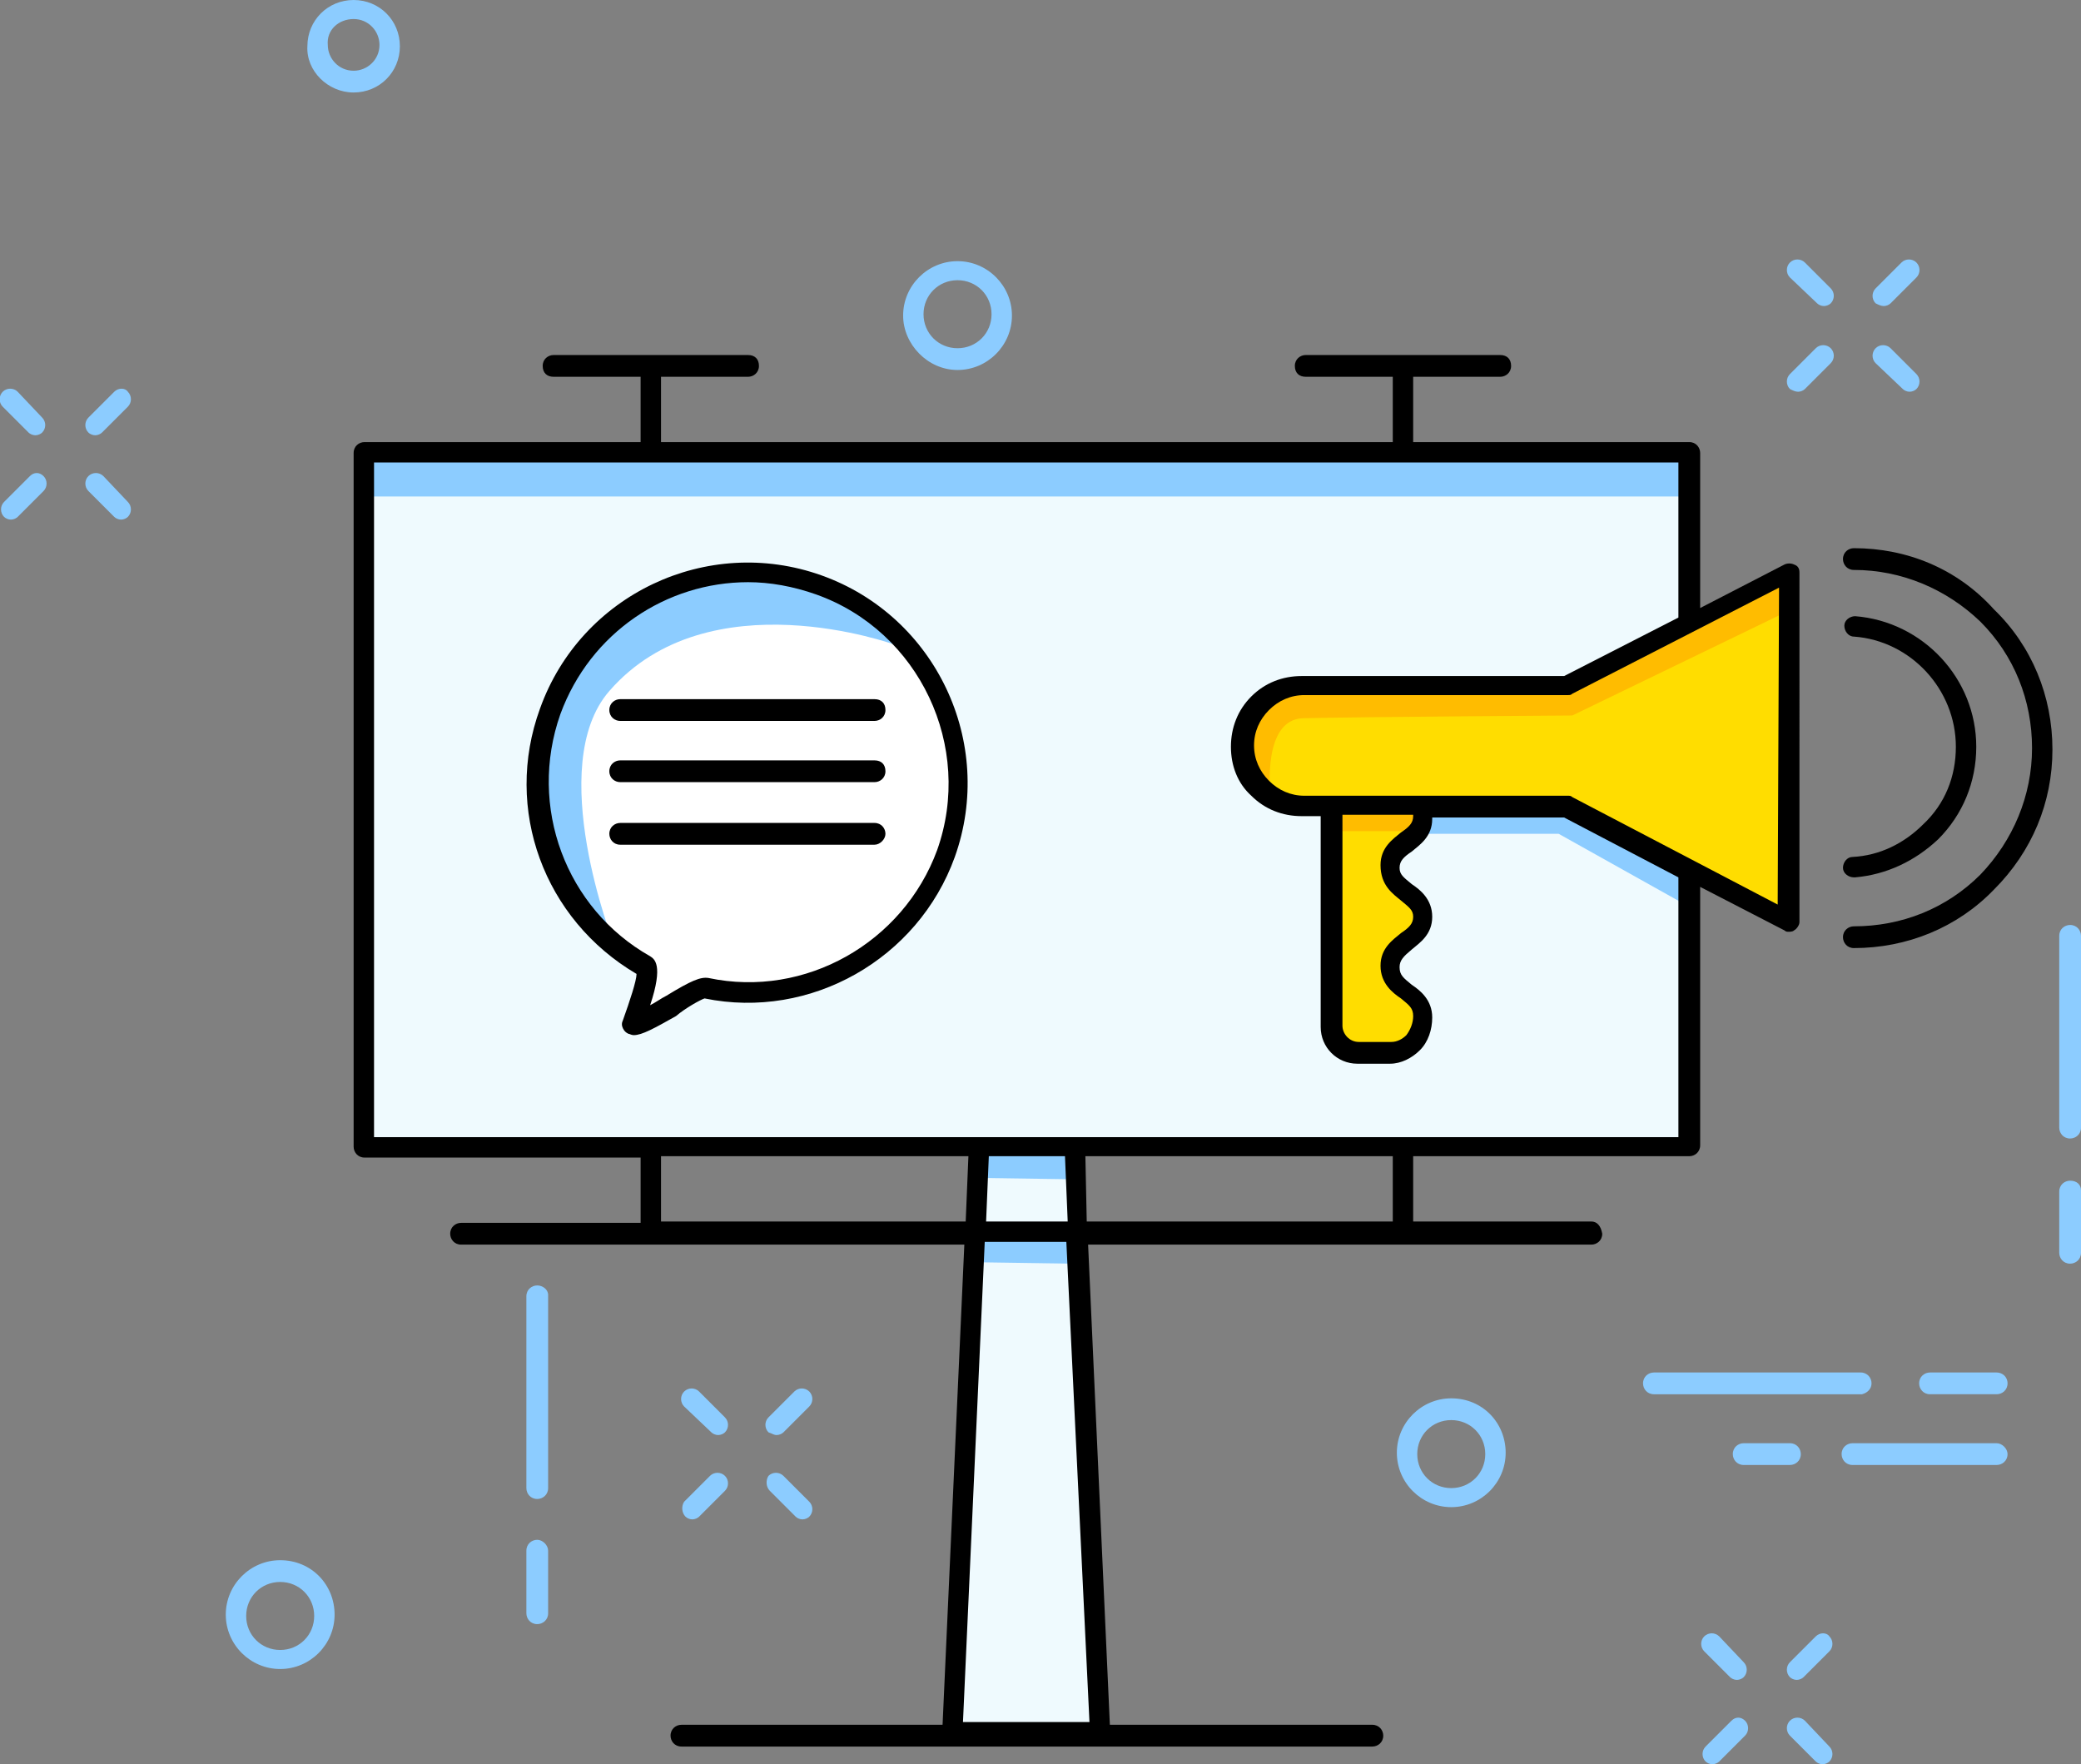
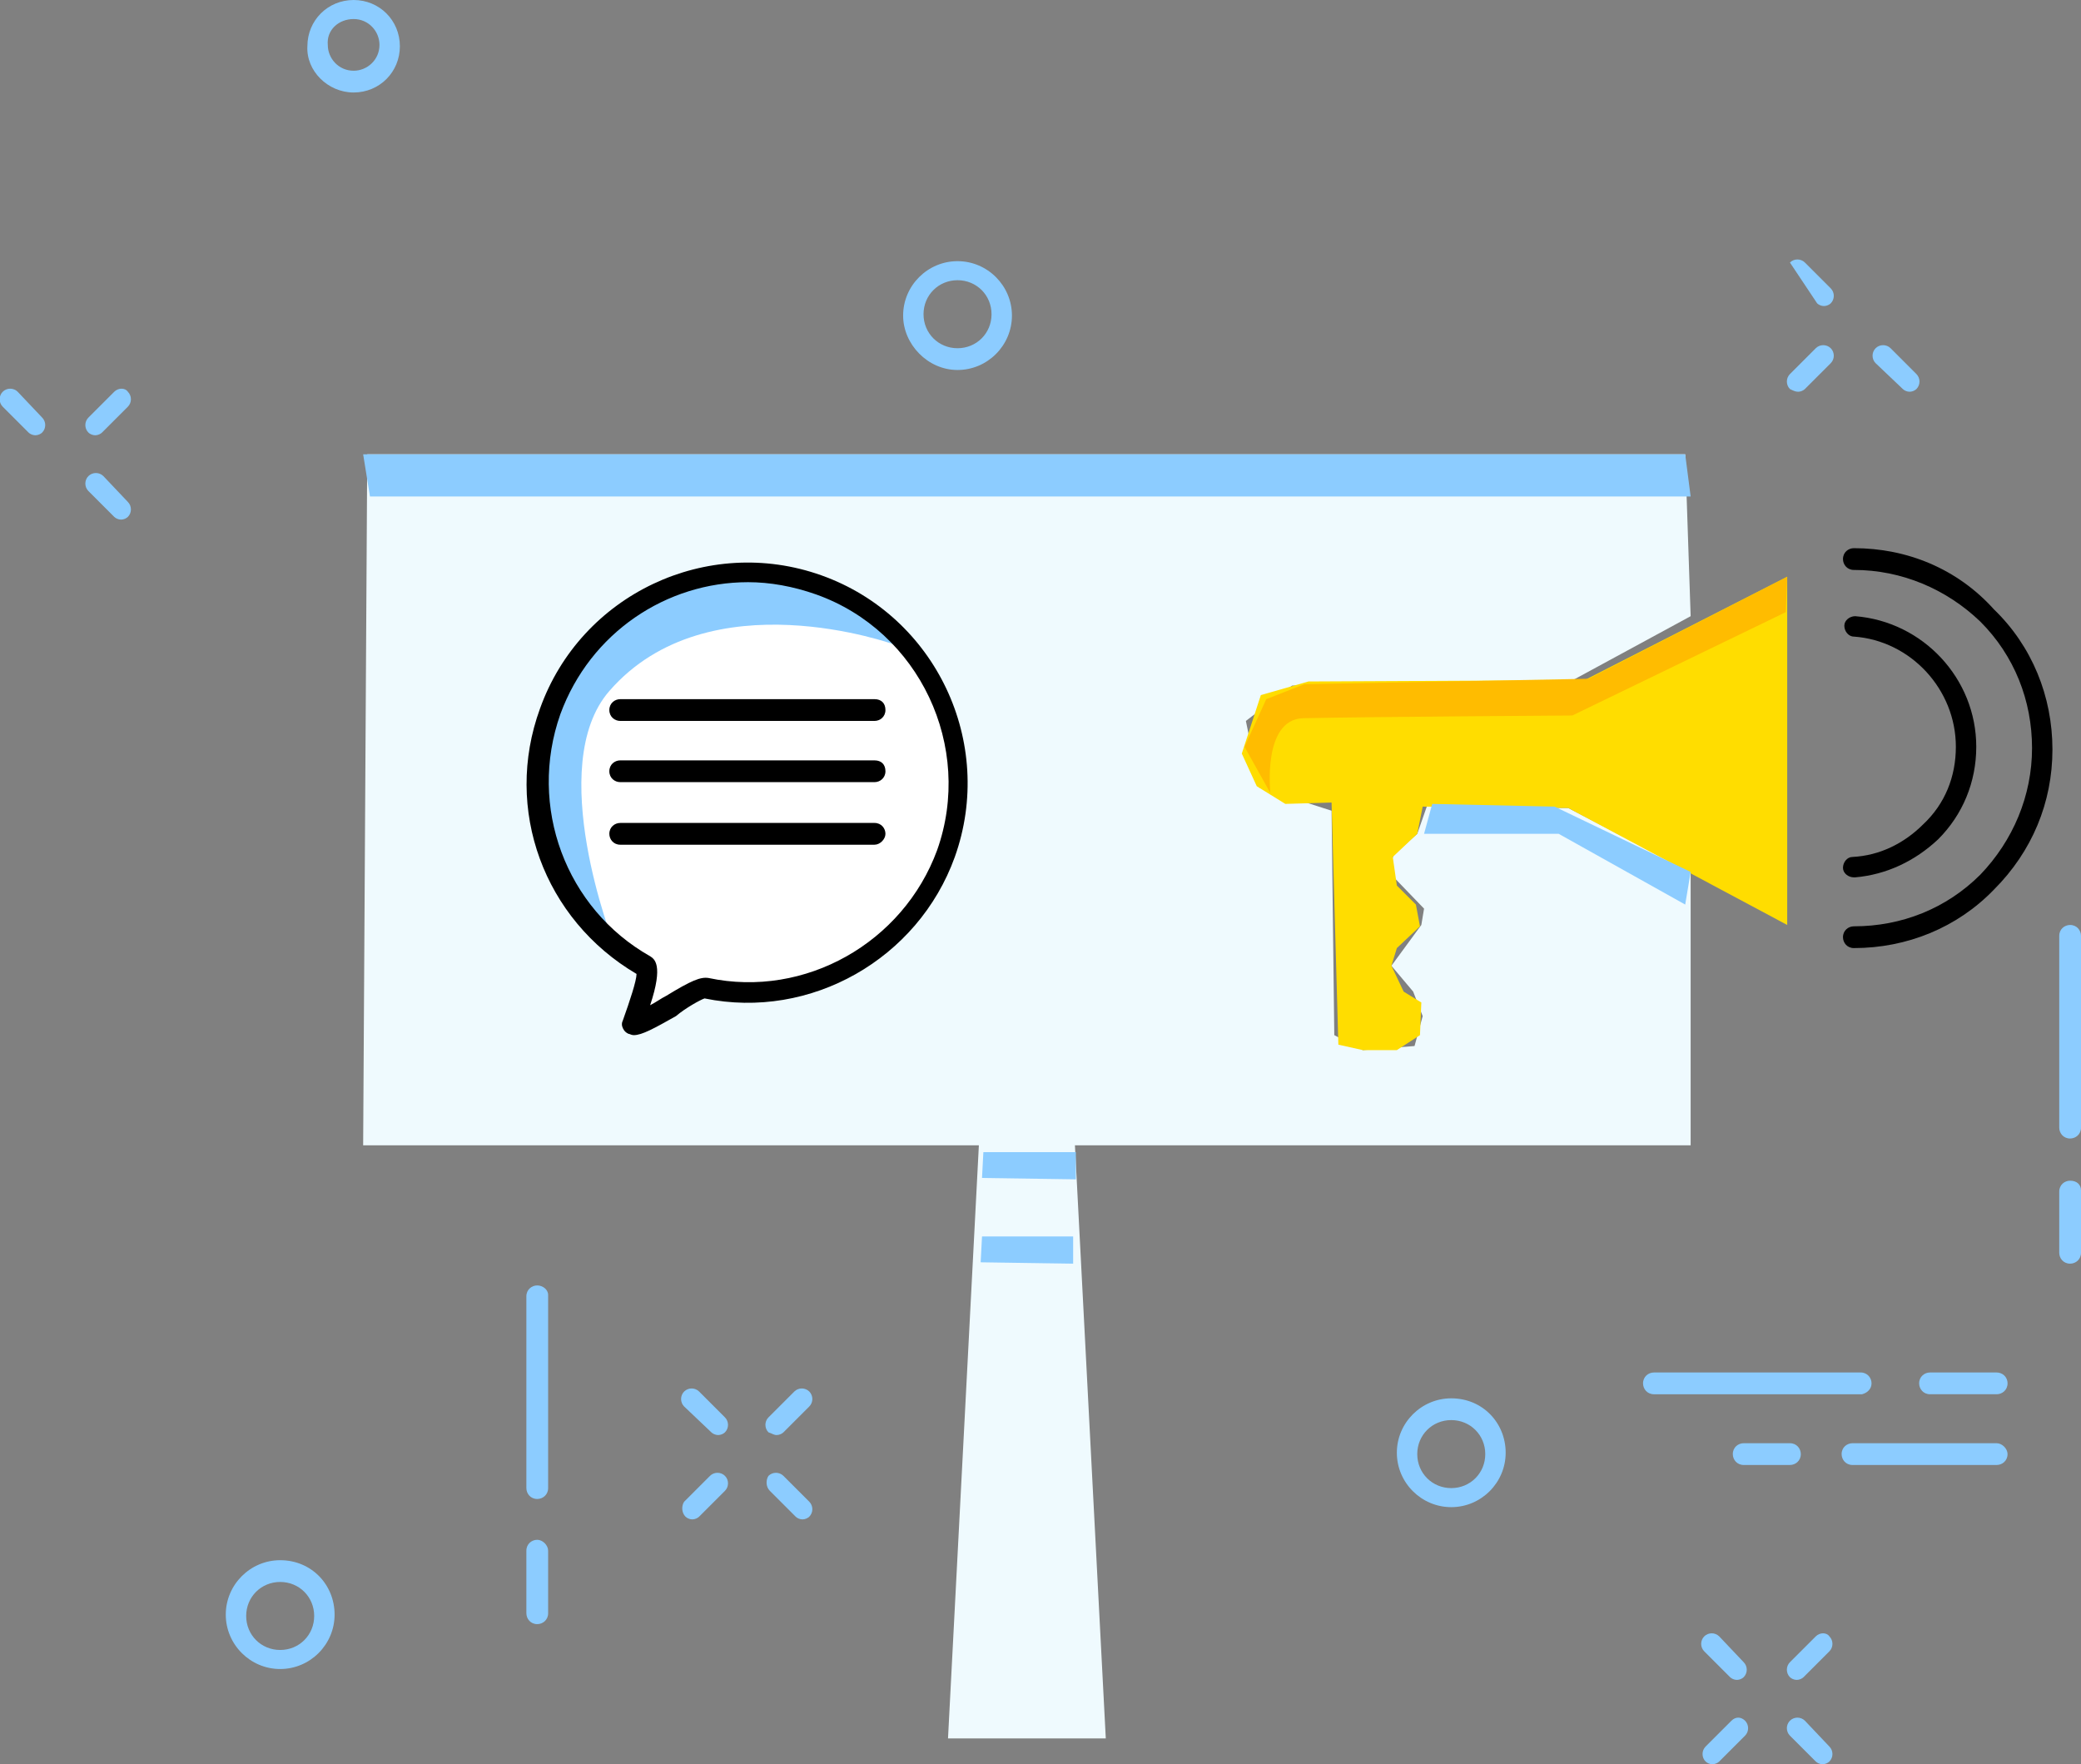
<svg xmlns="http://www.w3.org/2000/svg" version="1.1" id="Слой_1" x="0px" y="0px" viewBox="0 0 153 129.7" enable-background="new 0 0 153 129.7" xml:space="preserve">
  <rect x="0" y="0" width="153" height="129.7" fill="#808080" stroke="none" />
  <polygon fill="#EFFAFE" points="27,33.4 123.9,33.4 124.3,45.3 114.9,50.4 95,50.4 91.6,53 92.6,57.9 97.9,59.6 98.1,76.1   100.2,77.2 104,76.9 104.6,74.7 103.9,72.9 102.3,71 104.5,68 104.7,66.8 102,64 102.5,62.8 104.2,61.3 104.9,59.3 115.3,59.4   124.3,64.1 124.3,84.2 26.7,84.2 " />
  <polygon fill="#FFFFFF" points="46.2,70.2 42.2,66.5 39.4,59.4 40.4,51.9 44.3,46.1 50,42.9 57.1,42.4 63.7,44.8 68.8,51.2   70.5,58.2 68.5,65.9 64.1,69.9 58.9,72.6 54,73 50.9,72.6 46.7,74.8 47.7,71.5 " />
  <path fill="#8CCCFF" d="M65.8,47.4c0,0-13.7-5-21,3.4c-4.8,5.5,0.3,18.5,0.3,18.5l-4.8-6.5L40,55l1.3-5.2l4.6-5l5.2-2.5l5.4-0.7  l5.8,2.1L65.8,47.4z" />
  <polygon fill="#FFDD00" points="131.4,42.4 131.4,68 115.3,59.4 104.6,59.3 104.2,61.3 102.4,63 102.7,65.1 104.1,66.5 104.4,68.1   102.7,69.7 102.3,71 103.2,72.9 104.5,73.7 104.4,76.1 102.7,77.2 100.2,77.2 98.4,76.8 97.9,59 94.5,59.1 92.4,57.8 91.3,55.4   92.7,51.1 96.2,50.1 116.5,50 " />
-   <polygon fill="#FFBC00" points="103.7,61.1 97.6,61.1 98.5,59.4 103.6,59.5 104.6,59.6 " />
  <path fill="#FFBC00" d="M131.3,45l-15.7,7.6c0,0-15.2,0.1-19.8,0.2c-3,0.1-2.4,5.5-2.4,5.5l-1.9-3.4l1.6-3.5l2.8-1.1l20.9-0.4  l14.6-7.5L131.3,45z" />
  <polygon fill="#8CCCFF" points="123.9,66.5 114.6,61.3 104.7,61.3 105.3,59.1 114.3,59.3 124.3,64.1 " />
  <polygon fill="#EFFAFE" points="72,83.6 69.7,127.8 81.3,127.8 79,83.6 " />
  <polygon fill="#8CCCFF" points="72.3,84.7 79.1,84.7 79.1,86.7 72.2,86.6 " />
  <polygon fill="#8CCCFF" points="72.2,90.9 78.9,90.9 78.9,92.9 72.1,92.8 " />
  <polygon fill="#8CCCFF" points="27.2,36.5 124.3,36.5 123.9,33.4 28.5,33.4 26.7,33.4 " />
  <path fill="#8CCCFF" d="M26,6.8c1.9,0,3.4-1.5,3.4-3.4S27.9,0,26,0s-3.4,1.5-3.4,3.4C22.5,5.2,24.1,6.8,26,6.8z M26,1.4  c1.1,0,1.9,0.9,1.9,1.9c0,1.1-0.9,1.9-1.9,1.9c-1.1,0-1.9-0.9-1.9-1.9C24,2.2,24.9,1.4,26,1.4z" />
  <path fill="#8CCCFF" d="M39.5,94.5c-0.4,0-0.8,0.3-0.8,0.8v14.1c0,0.4,0.3,0.8,0.8,0.8c0.4,0,0.8-0.3,0.8-0.8V95.2  C40.3,94.8,39.9,94.5,39.5,94.5z" />
  <path fill="#8CCCFF" d="M39.5,113.2c-0.4,0-0.8,0.3-0.8,0.8v4.6c0,0.4,0.3,0.8,0.8,0.8c0.4,0,0.8-0.3,0.8-0.8V114  C40.3,113.6,39.9,113.2,39.5,113.2z" />
  <path fill="#8CCCFF" d="M152.2,68c-0.4,0-0.8,0.3-0.8,0.8v14.1c0,0.4,0.3,0.8,0.8,0.8c0.4,0,0.8-0.3,0.8-0.8V68.8  C153,68.4,152.7,68,152.2,68z" />
  <path fill="#8CCCFF" d="M152.2,86.8c-0.4,0-0.8,0.3-0.8,0.8v4.5c0,0.4,0.3,0.8,0.8,0.8c0.4,0,0.8-0.3,0.8-0.8v-4.6  C153,87.1,152.7,86.8,152.2,86.8z" />
-   <path fill="#8CCCFF" d="M133.6,22.3c0.1,0.1,0.3,0.2,0.5,0.2s0.4-0.1,0.5-0.2c0.3-0.3,0.3-0.8,0-1.1l-1.9-1.9  c-0.3-0.3-0.8-0.3-1.1,0c-0.3,0.3-0.3,0.8,0,1.1L133.6,22.3z" />
+   <path fill="#8CCCFF" d="M133.6,22.3c0.1,0.1,0.3,0.2,0.5,0.2s0.4-0.1,0.5-0.2c0.3-0.3,0.3-0.8,0-1.1l-1.9-1.9  c-0.3-0.3-0.8-0.3-1.1,0L133.6,22.3z" />
  <path fill="#8CCCFF" d="M139.9,28.6c0.1,0.1,0.3,0.2,0.5,0.2s0.4-0.1,0.5-0.2c0.3-0.3,0.3-0.8,0-1.1l-1.9-1.9  c-0.3-0.3-0.8-0.3-1.1,0c-0.3,0.3-0.3,0.8,0,1.1L139.9,28.6z" />
  <path fill="#8CCCFF" d="M132.2,28.8c0.2,0,0.4-0.1,0.5-0.2l1.9-1.9c0.3-0.3,0.3-0.8,0-1.1c-0.3-0.3-0.8-0.3-1.1,0l-1.9,1.9  c-0.3,0.3-0.3,0.8,0,1.1C131.8,28.7,132,28.8,132.2,28.8z" />
-   <path fill="#8CCCFF" d="M138.5,22.5c0.2,0,0.4-0.1,0.5-0.2l1.9-1.9c0.3-0.3,0.3-0.8,0-1.1c-0.3-0.3-0.8-0.3-1.1,0l-1.9,1.9  c-0.3,0.3-0.3,0.8,0,1.1C138.1,22.4,138.3,22.5,138.5,22.5z" />
  <path fill="#8CCCFF" d="M52.3,105.3c0.1,0.1,0.3,0.2,0.5,0.2s0.4-0.1,0.5-0.2c0.3-0.3,0.3-0.8,0-1.1l-1.9-1.9  c-0.3-0.3-0.8-0.3-1.1,0s-0.3,0.8,0,1.1L52.3,105.3z" />
  <path fill="#8CCCFF" d="M56.6,109.6l1.9,1.9c0.1,0.1,0.3,0.2,0.5,0.2s0.4-0.1,0.5-0.2c0.3-0.3,0.3-0.8,0-1.1l-1.9-1.9  c-0.3-0.3-0.8-0.3-1.1,0C56.3,108.8,56.3,109.3,56.6,109.6z" />
  <path fill="#8CCCFF" d="M50.4,111.5c0.1,0.1,0.3,0.2,0.5,0.2s0.4-0.1,0.5-0.2l1.9-1.9c0.3-0.3,0.3-0.8,0-1.1c-0.3-0.3-0.8-0.3-1.1,0  l-1.9,1.9C50.1,110.7,50.1,111.2,50.4,111.5z" />
  <path fill="#8CCCFF" d="M57.1,105.5c0.2,0,0.4-0.1,0.5-0.2l1.9-1.9c0.3-0.3,0.3-0.8,0-1.1c-0.3-0.3-0.8-0.3-1.1,0l-1.9,1.9  c-0.3,0.3-0.3,0.8,0,1.1C56.8,105.4,56.9,105.5,57.1,105.5z" />
  <path fill="#8CCCFF" d="M126.4,120.3c-0.3-0.3-0.8-0.3-1.1,0c-0.3,0.3-0.3,0.8,0,1.1l1.9,1.9c0.1,0.1,0.3,0.2,0.5,0.2  s0.4-0.1,0.5-0.2c0.3-0.3,0.3-0.8,0-1.1L126.4,120.3z" />
  <path fill="#8CCCFF" d="M132.7,126.5c-0.3-0.3-0.8-0.3-1.1,0c-0.3,0.3-0.3,0.8,0,1.1l1.9,1.9c0.1,0.1,0.3,0.2,0.5,0.2  s0.4-0.1,0.5-0.2c0.3-0.3,0.3-0.8,0-1.1L132.7,126.5z" />
  <path fill="#8CCCFF" d="M127.3,126.5l-1.9,1.9c-0.3,0.3-0.3,0.8,0,1.1c0.1,0.1,0.3,0.2,0.5,0.2s0.4-0.1,0.5-0.2l1.9-1.9  c0.3-0.3,0.3-0.8,0-1.1S127.6,126.2,127.3,126.5z" />
  <path fill="#8CCCFF" d="M133.5,120.3l-1.9,1.9c-0.3,0.3-0.3,0.8,0,1.1c0.1,0.1,0.3,0.2,0.5,0.2s0.4-0.1,0.5-0.2l1.9-1.9  c0.3-0.3,0.3-0.8,0-1.1C134.3,120,133.8,120,133.5,120.3z" />
  <path fill="#8CCCFF" d="M1.3,28.8c-0.3-0.3-0.8-0.3-1.1,0c-0.3,0.3-0.3,0.8,0,1.1l1.9,1.9C2.2,31.9,2.4,32,2.6,32s0.4-0.1,0.5-0.2  c0.3-0.3,0.3-0.8,0-1.1L1.3,28.8z" />
  <path fill="#8CCCFF" d="M7.6,35c-0.3-0.3-0.8-0.3-1.1,0c-0.3,0.3-0.3,0.8,0,1.1L8.4,38c0.1,0.1,0.3,0.2,0.5,0.2s0.4-0.1,0.5-0.2  c0.3-0.3,0.3-0.8,0-1.1L7.6,35z" />
-   <path fill="#8CCCFF" d="M2.2,35l-1.9,1.9C0,37.2,0,37.7,0.3,38c0.1,0.1,0.3,0.2,0.5,0.2s0.4-0.1,0.5-0.2l1.9-1.9  c0.3-0.3,0.3-0.8,0-1.1S2.5,34.7,2.2,35z" />
  <path fill="#8CCCFF" d="M8.4,28.8l-1.9,1.9c-0.3,0.3-0.3,0.8,0,1.1C6.6,31.9,6.8,32,7,32s0.4-0.1,0.5-0.2l1.9-1.9  c0.3-0.3,0.3-0.8,0-1.1C9.2,28.5,8.7,28.5,8.4,28.8z" />
  <path fill="#8CCCFF" d="M70.4,27.2c2.2,0,4-1.8,4-4s-1.8-4-4-4c-2.2,0-4,1.8-4,4C66.4,25.3,68.2,27.2,70.4,27.2z M70.4,20.6  c1.4,0,2.5,1.1,2.5,2.5s-1.1,2.5-2.5,2.5s-2.5-1.1-2.5-2.5S69,20.6,70.4,20.6z" />
  <path fill="#8CCCFF" d="M106.7,102.8c-2.2,0-4,1.8-4,4s1.8,4,4,4s4-1.8,4-4S109,102.8,106.7,102.8z M106.7,109.4  c-1.4,0-2.5-1.1-2.5-2.5s1.1-2.5,2.5-2.5s2.5,1.1,2.5,2.5S108.1,109.4,106.7,109.4z" />
  <path fill="#8CCCFF" d="M20.6,114.7c-2.2,0-4,1.8-4,4s1.8,4,4,4s4-1.8,4-4S22.9,114.7,20.6,114.7z M20.6,121.3  c-1.4,0-2.5-1.1-2.5-2.5s1.1-2.5,2.5-2.5s2.5,1.1,2.5,2.5S22,121.3,20.6,121.3z" />
  <path fill="#8CCCFF" d="M137.6,101.7c0-0.4-0.3-0.8-0.8-0.8h-15.2c-0.4,0-0.8,0.3-0.8,0.8c0,0.4,0.3,0.8,0.8,0.8h15.3  C137.3,102.4,137.6,102.1,137.6,101.7z" />
  <path fill="#8CCCFF" d="M146.8,100.9h-4.9c-0.4,0-0.8,0.3-0.8,0.8c0,0.4,0.3,0.8,0.8,0.8h4.9c0.4,0,0.8-0.3,0.8-0.8  C147.6,101.2,147.2,100.9,146.8,100.9z" />
  <path fill="#8CCCFF" d="M146.8,106.1h-10.6c-0.4,0-0.8,0.3-0.8,0.8c0,0.4,0.3,0.8,0.8,0.8h10.6c0.4,0,0.8-0.3,0.8-0.8  C147.6,106.5,147.2,106.1,146.8,106.1z" />
  <path fill="#8CCCFF" d="M128.2,106.1c-0.4,0-0.8,0.3-0.8,0.8c0,0.4,0.3,0.8,0.8,0.8h3.4c0.4,0,0.8-0.3,0.8-0.8  c0-0.4-0.3-0.8-0.8-0.8H128.2z" />
  <path d="M136.3,40.3L136.3,40.3c-0.4,0-0.8,0.3-0.8,0.8c0,0.4,0.3,0.8,0.8,0.8c3.5,0,6.8,1.4,9.3,3.8c2.5,2.5,3.8,5.8,3.8,9.3  s-1.4,6.8-3.8,9.3c-2.5,2.5-5.8,3.8-9.3,3.8l0,0l0,0c-0.4,0-0.8,0.3-0.8,0.8c0,0.4,0.3,0.8,0.8,0.8l0,0c3.9,0,7.6-1.5,10.3-4.3  c2.8-2.8,4.3-6.4,4.3-10.3s-1.5-7.6-4.3-10.3C143.9,41.8,140.2,40.3,136.3,40.3z" />
  <path d="M136.2,63c-0.4,0-0.7,0.4-0.7,0.8s0.4,0.7,0.8,0.7c0,0,0,0,0.1,0c2.3-0.2,4.4-1.2,6.1-2.8c1.8-1.8,2.8-4.2,2.8-6.8  c0-5-3.9-9.2-8.9-9.6c-0.4,0-0.8,0.3-0.8,0.7s0.3,0.8,0.7,0.8c4.2,0.3,7.5,3.9,7.5,8.1c0,2.2-0.8,4.2-2.4,5.7  C140,62,138.2,62.9,136.2,63z" />
  <path d="M51.8,73.4C59.6,75,67.5,70.5,70.2,63c3-8.4-1.4-17.7-9.8-20.7s-17.7,1.4-20.7,9.8C37,59.5,40,67.6,46.8,71.6  c0,0.5-0.5,2-1,3.4c-0.1,0.2-0.1,0.4,0,0.6c0.1,0.2,0.2,0.3,0.4,0.4c0.1,0,0.2,0.1,0.4,0.1c0.6,0,1.5-0.5,3.1-1.4  C50.4,74.1,51.5,73.5,51.8,73.4z M47.8,73.9c1-3,0.3-3.4,0-3.6c-6.2-3.5-9-11-6.6-17.8c2.2-6,7.8-9.7,13.8-9.7c1.6,0,3.3,0.3,5,0.9  c7.6,2.7,11.6,11.2,8.9,18.8c-2.5,6.8-9.7,10.9-16.8,9.4c-0.6-0.1-1.3,0.2-3.1,1.3C48.6,73.4,48.2,73.7,47.8,73.9z" />
  <path d="M45.6,53h18.7c0.4,0,0.8-0.3,0.8-0.8s-0.3-0.8-0.8-0.8H45.6c-0.4,0-0.8,0.3-0.8,0.8S45.2,53,45.6,53z" />
  <path d="M45.6,57.5h18.7c0.4,0,0.8-0.3,0.8-0.8s-0.3-0.8-0.8-0.8H45.6c-0.4,0-0.8,0.3-0.8,0.8S45.2,57.5,45.6,57.5z" />
  <path d="M65.1,61.3c0-0.4-0.3-0.8-0.8-0.8H45.6c-0.4,0-0.8,0.3-0.8,0.8c0,0.4,0.3,0.8,0.8,0.8h18.7C64.7,62.1,65.1,61.7,65.1,61.3z" />
-   <path d="M117,89.8h-13.1V85h20.3c0.4,0,0.8-0.3,0.8-0.8v-19l6.2,3.2c0.1,0.1,0.2,0.1,0.3,0.1s0.3,0,0.4-0.1c0.2-0.1,0.4-0.4,0.4-0.6  V42.1c0-0.3-0.1-0.5-0.4-0.6c-0.2-0.1-0.5-0.1-0.7,0l-6.2,3.2V33.3c0-0.4-0.3-0.8-0.8-0.8h-20.3v-4.8h6.4c0.4,0,0.8-0.3,0.8-0.8  s-0.3-0.8-0.8-0.8H96c-0.4,0-0.8,0.3-0.8,0.8s0.3,0.8,0.8,0.8h6.4v4.8H48.6v-4.8H55c0.4,0,0.8-0.3,0.8-0.8s-0.3-0.8-0.8-0.8H40.7  c-0.4,0-0.8,0.3-0.8,0.8s0.3,0.8,0.8,0.8h6.4v4.8H26.8c-0.4,0-0.8,0.3-0.8,0.8v51c0,0.4,0.3,0.8,0.8,0.8h20.3v4.8H33.9  c-0.4,0-0.8,0.3-0.8,0.8c0,0.4,0.3,0.8,0.8,0.8h37l-1.6,35.3H50.1c-0.4,0-0.8,0.3-0.8,0.8c0,0.4,0.3,0.8,0.8,0.8h20h10.8h20  c0.4,0,0.8-0.3,0.8-0.8c0-0.4-0.3-0.8-0.8-0.8H81.6L80,91.5h37c0.4,0,0.8-0.3,0.8-0.8C117.7,90.1,117.4,89.8,117,89.8z M130.7,66.5  l-15.1-7.9c-0.1-0.1-0.2-0.1-0.3-0.1H95.9c-1,0-1.9-0.4-2.6-1.1c-0.7-0.7-1.1-1.6-1.1-2.6s0.4-1.9,1.1-2.6c0.7-0.7,1.6-1.1,2.6-1.1  l0,0h19.4l0,0c0.1,0,0.2,0,0.3-0.1l15.2-7.8L130.7,66.5z M103,66.2c0.6,0.5,0.9,0.7,0.9,1.2s-0.3,0.8-0.9,1.2  c-0.6,0.5-1.5,1.1-1.5,2.4c0,1.3,0.9,2,1.5,2.4c0.6,0.5,0.9,0.7,0.9,1.3c0,0.5-0.2,1-0.5,1.4c-0.3,0.3-0.7,0.5-1.1,0.5l0,0l0,0  c-0.1,0-0.1,0-0.2,0s-0.1,0-0.2,0h-2c-0.7,0-1.2-0.6-1.2-1.2V59.9h5.2c0,0,0,0,0,0.1c0,0.5-0.3,0.8-0.9,1.2  c-0.6,0.5-1.5,1.1-1.5,2.4C101.5,65.1,102.4,65.7,103,66.2z M27.5,34h95.9v11.4l-8.4,4.3H95.7l0,0c-1.4,0-2.7,0.5-3.7,1.5  s-1.5,2.3-1.5,3.7s0.5,2.7,1.5,3.6c1,1,2.3,1.5,3.7,1.5h1.4v15.5c0,1.5,1.2,2.7,2.7,2.7h2l0,0c0.1,0,0.1,0,0.2,0s0.1,0,0.2,0l0,0  c0.8,0,1.6-0.4,2.2-1s0.9-1.5,0.9-2.4c0-1.3-0.9-2-1.5-2.4c-0.6-0.5-0.9-0.7-0.9-1.3c0-0.5,0.3-0.8,0.9-1.3s1.5-1.1,1.5-2.4  s-0.9-2-1.5-2.4c-0.6-0.5-0.9-0.7-0.9-1.2c0-0.5,0.3-0.8,0.9-1.2c0.6-0.5,1.5-1.1,1.5-2.4c0,0,0,0,0-0.1h9.7l8.4,4.4v19.1H79h-7  H27.5V34z M78.3,85l0.2,4.8h-6l0.2-4.8H78.3z M48.6,89.8V85h22.6L71,89.8H48.6z M80.1,126.6h-9.3l1.6-35.3h6L80.1,126.6z M79.8,85  h22.6v4.8H79.9L79.8,85z" />
</svg>